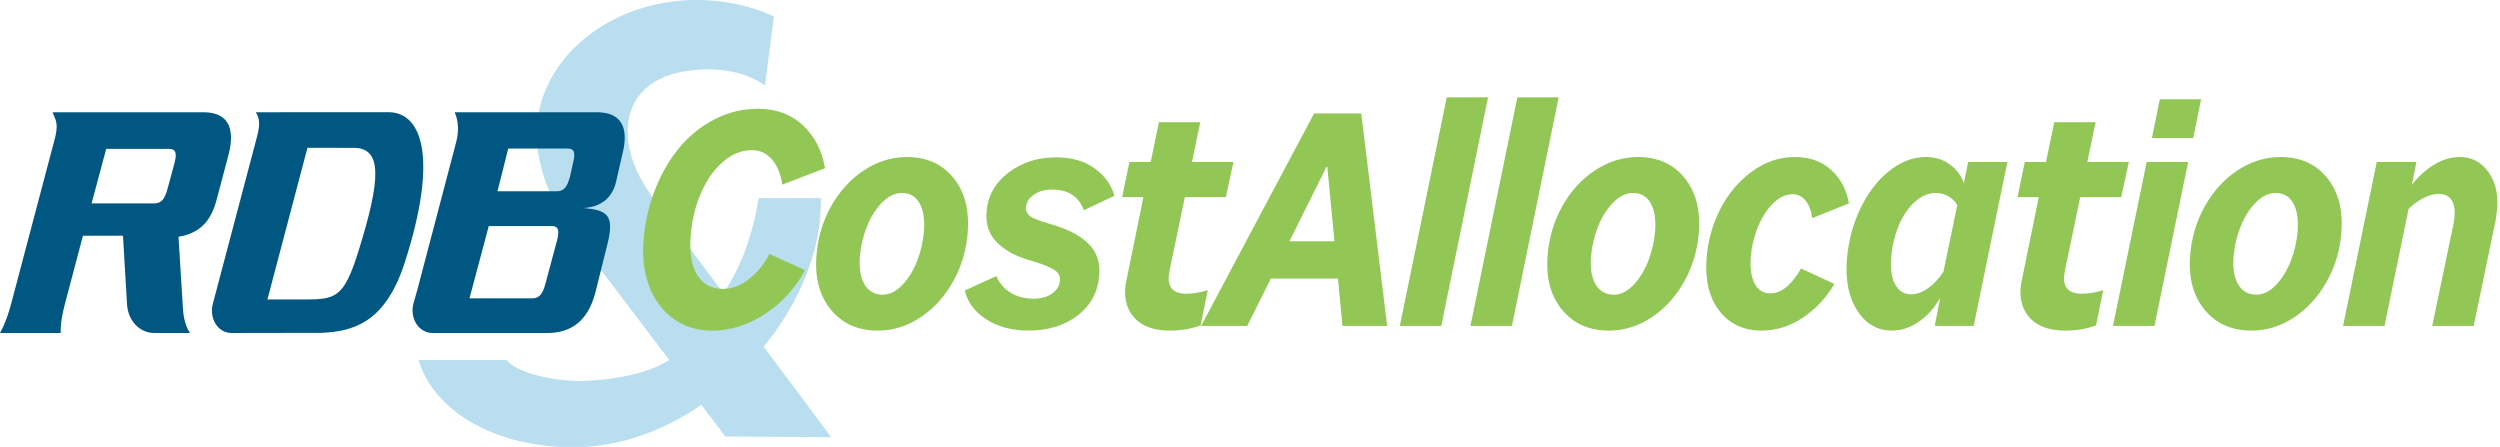
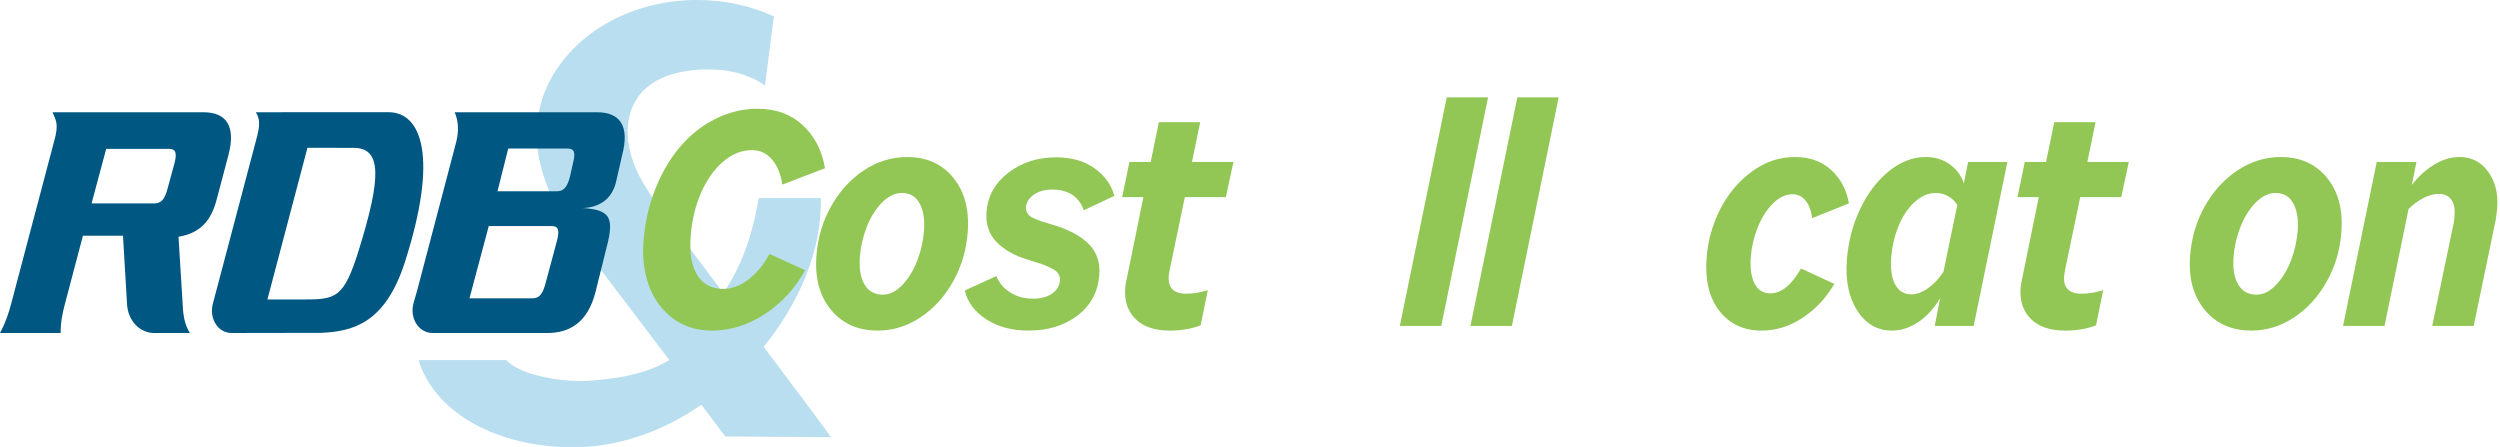
<svg xmlns="http://www.w3.org/2000/svg" id="Livello_1" data-name="Livello 1" viewBox="0 0 1921.9 343.59">
  <defs>
    <style>
      .cls-1 {
        fill: #92c756;
      }

      .cls-2 {
        fill: #b9def0;
      }

      .cls-3 {
        fill: #005782;
      }
    </style>
  </defs>
  <path class="cls-2" d="M638.88,336.14c-5.34-7.67-27.34-37-51.79-69.52,27.49-33.89,44.92-74.84,43.9-114.32h-47.63c-5.4,30.43-13.93,53.39-27.29,73.08-23.31-30.99-43.13-57.88-47.18-63.35-12.31-16.61-19.61-28.64-23.48-41.81-8.67-29.54.57-64.14,53.55-66.72,20.25-.99,36.83,3.49,49.12,12.22,2.18-17.07,4.65-36.31,6.86-53.12-17.55-8.04-37.68-12.62-59.1-12.62-68.08,0-123.28,46.21-123.28,103.21,0,25.18,11.45,54.23,30.08,78.82l71.91,94.79c-1.66.33-16.55,13.5-64.64,16.08-13.85.74-49.12-3.15-60.6-16.06h-67.55c11.65,38.16,55.46,65.3,114.11,67.03,35.28,1.04,71.63-10.69,103.33-32.67l18.37,24.36,81.32.57Z" />
  <g>
    <path class="cls-3" d="M50.02,233.19c-2.03,7.69-3.49,14.85-3.39,22.8H0c4.3-7.95,6.64-15.11,8.67-22.8l32.82-124.1c4.15-14.41,1.21-16.65-1.07-22.8h115.96c17.59,0,25.13,10.6,19.24,32.88l-9.12,34.47c-4,15.12-11.79,25.46-29.28,28.38l3.46,55.95c.53,7.16,2.21,13.26,5.35,18.03h-27.41c-11.25,0-20.22-9.45-20.96-22.08l-3.11-52.69h-30.79l-13.74,51.97ZM70.39,156.36h48.17c5.28,0,8.03-2.92,10.27-11.4l5.21-19.13c2.24-8.49,1.03-11.4-4.24-11.4h-48.16l-11.24,41.94Z" />
    <path class="cls-3" d="M350.72,109.1c2.03-7.69,1.9-15.9-1.2-22.8h109.54c17.59,0,25.13,10.61,19.24,32.88l-4.54,19.95c-5.36,24.58-30.67,20.56-30.67,20.56,23.96.79,28.96,5.26,24.43,25.72l-9.89,39.74c-5.89,22.28-19.28,30.85-36.87,30.85h-88.19c-10.85,0-18.09-11.72-14.48-23.57,1.12-3.67,2.05-6.98,2.68-9.37l29.97-113.96ZM360.93,229.35h48.16c5.28,0,8.03-2.92,10.27-11.41l8.79-32.77c2.24-8.48,1.03-11.4-4.24-11.4h-48.17l-14.82,55.57ZM382.45,147.05h45.51c5.28,0,8.03-2.92,10.27-11.4l2.22-10.05c2.24-8.49,1.03-11.4-4.24-11.4h-45.51l-8.25,32.86Z" />
    <path class="cls-3" d="M299.14,86.27v-.03s-102.53.05-102.53.05c4.65,6.65,1.96,15.11-.08,22.8l-32.81,124.1c-.02.08-.04.15-.06.23-3.06,11.51,3.91,22.57,14.35,22.57l69.14-.12c24.02-1.11,48.99-7.26,64.1-54.34,26.06-81.17,12.67-114.89-12.11-115.27M275.84,192.23c-11.58,37.3-17.64,38-43.17,38h-27.1l30.79-116.62,34.9.06c22.94-.45,21.55,23.85,4.58,78.56" />
  </g>
  <g>
    <path class="cls-1" d="M547.27,254.15c-11.5,0-21.45-3.1-29.85-9.31s-14.53-14.49-18.39-24.85c-3.86-10.36-5.31-21.87-4.35-34.53,1.07-14.06,4.06-27.34,8.97-39.83,4.91-12.5,11.2-23.31,18.86-32.43s16.7-16.34,27.12-21.64c10.42-5.3,21.42-7.96,32.99-7.96,13.94,0,25.46,4.24,34.57,12.7,9.11,8.47,14.78,19.48,17.03,33.05l-32.83,12.58c-1.08-7.89-3.68-14.29-7.8-19.18-4.12-4.89-9.27-7.34-15.44-7.34-8,0-15.46,3-22.39,9-6.93,6-12.57,14.02-16.91,24.05-4.34,10.03-6.96,21.01-7.87,32.93-1.01,13.24.72,23.33,5.18,30.28,4.46,6.95,11.07,10.42,19.83,10.42,6.7,0,13.25-2.49,19.65-7.46,6.39-4.97,11.68-11.45,15.87-19.42l27.39,12.46c-7.37,13.73-17.56,24.91-30.59,33.55-13.03,8.63-26.71,12.95-41.03,12.95Z" />
    <path class="cls-1" d="M674.79,254.15c-15.16,0-27.13-5.3-35.92-15.91-8.79-10.61-12.54-24.5-11.23-41.68,1.05-13.81,4.83-26.51,11.35-38.11,6.52-11.59,14.93-20.78,25.23-27.56,10.3-6.78,21.32-10.17,33.05-10.17,15.08,0,26.96,5.32,35.63,15.97,8.67,10.65,12.36,24.6,11.04,41.87-1.04,13.73-4.8,26.37-11.28,37.92-6.48,11.55-14.83,20.72-25.05,27.5-10.23,6.78-21.17,10.17-32.82,10.17ZM678.71,226.52c5.26,0,10.26-2.51,15.02-7.52,4.76-5.01,8.57-11.24,11.42-18.68,2.85-7.44,4.57-15.03,5.16-22.75.68-8.96-.46-16.07-3.41-21.33-2.95-5.26-7.47-7.89-13.57-7.89-5.33,0-10.41,2.45-15.24,7.34-4.83,4.89-8.73,11.1-11.7,18.62s-4.76,15.27-5.36,23.25c-.67,8.88.52,15.93,3.59,21.15,3.07,5.22,7.76,7.83,14.08,7.83Z" />
    <path class="cls-1" d="M790.76,254.15c-12.79,0-23.66-2.9-32.58-8.69-8.93-5.8-14.42-13.17-16.48-22.14l24.26-11.1c2.18,5.35,5.78,9.58,10.8,12.7,5.02,3.12,10.88,4.69,17.58,4.69,5.86,0,10.67-1.29,14.4-3.89,3.74-2.59,5.76-5.94,6.08-10.05.15-1.97-.25-3.72-1.2-5.24-.95-1.52-2.82-2.96-5.61-4.32-2.79-1.36-5.04-2.34-6.74-2.96-1.71-.62-4.75-1.58-9.15-2.9-1.04-.33-1.82-.57-2.34-.74-9.91-2.96-17.79-7.44-23.66-13.44-5.87-6-8.44-13.73-7.72-23.19.92-12.17,6.5-22.2,16.74-30.09,10.23-7.89,22.51-11.84,36.83-11.84,11.88,0,21.74,2.84,29.57,8.51,7.83,5.67,12.88,12.7,15.13,21.09l-23.46,11.1c-3.84-10.61-11.97-15.91-24.38-15.91-5.56,0-10.23,1.29-14,3.88-3.78,2.59-5.81,5.86-6.11,9.81-.11,1.4.14,2.65.74,3.76.6,1.11,1.31,2.03,2.13,2.77.82.74,2.19,1.5,4.11,2.28,1.92.78,3.58,1.42,5,1.91,1.41.49,3.53,1.15,6.36,1.97,1.64.49,2.87.86,3.69,1.11,11.68,3.62,20.51,8.49,26.48,14.61,5.97,6.13,8.59,14,7.86,23.62-.98,12.91-6.53,23.25-16.64,31.02-10.11,7.77-22.67,11.65-37.67,11.65Z" />
    <path class="cls-1" d="M899.31,254.15c-11.65,0-20.47-3-26.45-9-5.98-6-8.59-13.98-7.84-23.92.16-2.05.62-4.73,1.41-8.02l12.57-61.66h-16.34l5.59-27.01h16.34l6.32-30.58h31.76l-6.32,30.58h31.87l-5.82,27.01h-31.53l-11.5,55.13c-.5,2.63-.8,4.48-.88,5.55-.69,9.04,3.8,13.57,13.48,13.57,5.03,0,10.54-.9,16.54-2.71l-5.48,27.01c-7.06,2.71-14.97,4.07-23.73,4.07Z" />
-     <path class="cls-1" d="M1032.01,250.57l-3.41-36.38h-51.64l-18.19,36.38h-35.42l86.9-163.41h36.22l19.92,163.41h-34.39ZM1019.7,128.35l-28.44,57.1h34.62l-5.49-57.1h-.68Z" />
    <path class="cls-1" d="M1076.12,250.57l36.08-175.74h31.76l-35.97,175.74h-31.87Z" />
    <path class="cls-1" d="M1130.41,250.57l36.08-175.74h31.76l-35.97,175.74h-31.88Z" />
-     <path class="cls-1" d="M1236.86,254.15c-15.16,0-27.13-5.3-35.92-15.91-8.79-10.61-12.53-24.5-11.23-41.68,1.05-13.81,4.83-26.51,11.35-38.11,6.52-11.59,14.93-20.78,25.23-27.56,10.3-6.78,21.32-10.17,33.05-10.17,15.08,0,26.96,5.32,35.63,15.97,8.67,10.65,12.36,24.6,11.04,41.87-1.04,13.73-4.8,26.37-11.28,37.92-6.47,11.55-14.83,20.72-25.05,27.5-10.23,6.78-21.17,10.17-32.82,10.17ZM1240.78,226.52c5.26,0,10.26-2.51,15.02-7.52,4.76-5.01,8.57-11.24,11.42-18.68,2.85-7.44,4.57-15.03,5.16-22.75.68-8.96-.46-16.07-3.41-21.33-2.95-5.26-7.47-7.89-13.57-7.89-5.33,0-10.41,2.45-15.24,7.34-4.83,4.89-8.73,11.1-11.7,18.62-2.97,7.52-4.76,15.27-5.36,23.25-.67,8.88.52,15.93,3.59,21.15,3.07,5.22,7.76,7.83,14.08,7.83Z" />
    <path class="cls-1" d="M1354.32,254.15c-13.86,0-24.71-5.06-32.55-15.17-7.84-10.11-11.11-23.68-9.82-40.7,1-13.24,4.5-25.73,10.5-37.49,5.99-11.76,14.08-21.38,24.24-28.86,10.16-7.48,21.15-11.22,32.96-11.22s20.67,3.29,27.98,9.87c7.31,6.58,11.89,15.17,13.75,25.78l-28.28,11.34c-.71-5.75-2.38-10.25-5.03-13.5-2.65-3.25-6.03-4.87-10.14-4.87-5.26,0-10.28,2.4-15.06,7.21-4.78,4.81-8.65,10.89-11.61,18.25-2.96,7.36-4.73,14.94-5.33,22.75-.65,8.55.32,15.35,2.91,20.41,2.59,5.06,6.62,7.58,12.1,7.58,8.45,0,16.33-6.37,23.62-19.12l25.61,11.84c-6.22,10.69-14.3,19.34-24.25,25.96-9.95,6.62-20.48,9.93-31.6,9.93Z" />
    <path class="cls-1" d="M1454.52,254.15c-11.2,0-20.08-5.08-26.66-15.23-6.58-10.15-9.26-23.2-8.05-39.16,1.05-13.81,4.41-26.76,10.09-38.85,5.68-12.09,13.02-21.81,22.04-29.17,9.01-7.36,18.55-11.04,28.6-11.04,7.08,0,13.24,1.91,18.47,5.73,5.23,3.82,8.81,8.65,10.72,14.49l3.3-16.4h30.16l-25.91,126.04h-29.93l4.14-21.46c-4.56,7.89-10.13,14.04-16.71,18.44-6.58,4.4-13.34,6.6-20.27,6.6ZM1469.32,226.27c4.19,0,8.5-1.58,12.93-4.75,4.43-3.16,8.37-7.38,11.81-12.64l10.64-51.3c-1.69-2.79-4.02-5.04-6.97-6.72-2.96-1.68-6.11-2.53-9.46-2.53-5.87,0-11.36,2.37-16.48,7.09-5.12,4.73-9.22,10.87-12.31,18.44-3.09,7.57-4.96,15.71-5.62,24.42-.66,8.72.38,15.56,3.12,20.53,2.74,4.98,6.86,7.46,12.34,7.46Z" />
    <path class="cls-1" d="M1587.64,254.15c-11.65,0-20.47-3-26.45-9-5.98-6-8.59-13.98-7.84-23.92.16-2.05.62-4.73,1.41-8.02l12.56-61.66h-16.34l5.59-27.01h16.34l6.32-30.58h31.76l-6.32,30.58h31.88l-5.82,27.01h-31.53l-11.5,55.13c-.5,2.63-.8,4.48-.88,5.55-.69,9.04,3.81,13.57,13.48,13.57,5.03,0,10.54-.9,16.54-2.71l-5.48,27.01c-7.06,2.71-14.97,4.07-23.73,4.07Z" />
-     <path class="cls-1" d="M1624.37,250.57l25.91-126.04h31.88l-25.91,126.04h-31.87ZM1654.3,106.16l6.04-29.84h31.76l-6.04,29.84h-31.76Z" />
    <path class="cls-1" d="M1730.82,254.15c-15.16,0-27.13-5.3-35.92-15.91-8.79-10.61-12.54-24.5-11.23-41.68,1.05-13.81,4.83-26.51,11.35-38.11,6.52-11.59,14.92-20.78,25.23-27.56,10.3-6.78,21.32-10.17,33.05-10.17,15.08,0,26.96,5.32,35.63,15.97,8.67,10.65,12.35,24.6,11.04,41.87-1.04,13.73-4.8,26.37-11.28,37.92-6.48,11.55-14.83,20.72-25.05,27.5-10.23,6.78-21.17,10.17-32.82,10.17ZM1734.74,226.52c5.25,0,10.26-2.51,15.02-7.52,4.76-5.01,8.57-11.24,11.42-18.68,2.85-7.44,4.57-15.03,5.16-22.75.68-8.96-.46-16.07-3.41-21.33-2.95-5.26-7.47-7.89-13.57-7.89-5.33,0-10.41,2.45-15.24,7.34-4.83,4.89-8.73,11.1-11.7,18.62s-4.76,15.27-5.36,23.25c-.67,8.88.52,15.93,3.59,21.15,3.07,5.22,7.76,7.83,14.09,7.83Z" />
    <path class="cls-1" d="M1886.31,171.52c.24-1.15.46-3.08.67-5.8.4-5.26-.45-9.35-2.55-12.27-2.1-2.92-5.32-4.38-9.66-4.38-3.81,0-7.82,1.11-12.02,3.33-4.21,2.22-7.92,4.98-11.14,8.26l-18.48,89.9h-31.88l25.91-126.04h30.5l-3.51,17.64c4.99-6.49,10.69-11.69,17.12-15.6,6.43-3.9,12.96-5.86,19.58-5.86,9.14,0,16.45,3.76,21.94,11.28,5.48,7.52,7.8,16.83,6.96,27.93-.14,1.81-.53,4.93-1.17,9.37l-16.91,81.27h-31.88l16.51-79.05Z" />
  </g>
</svg>